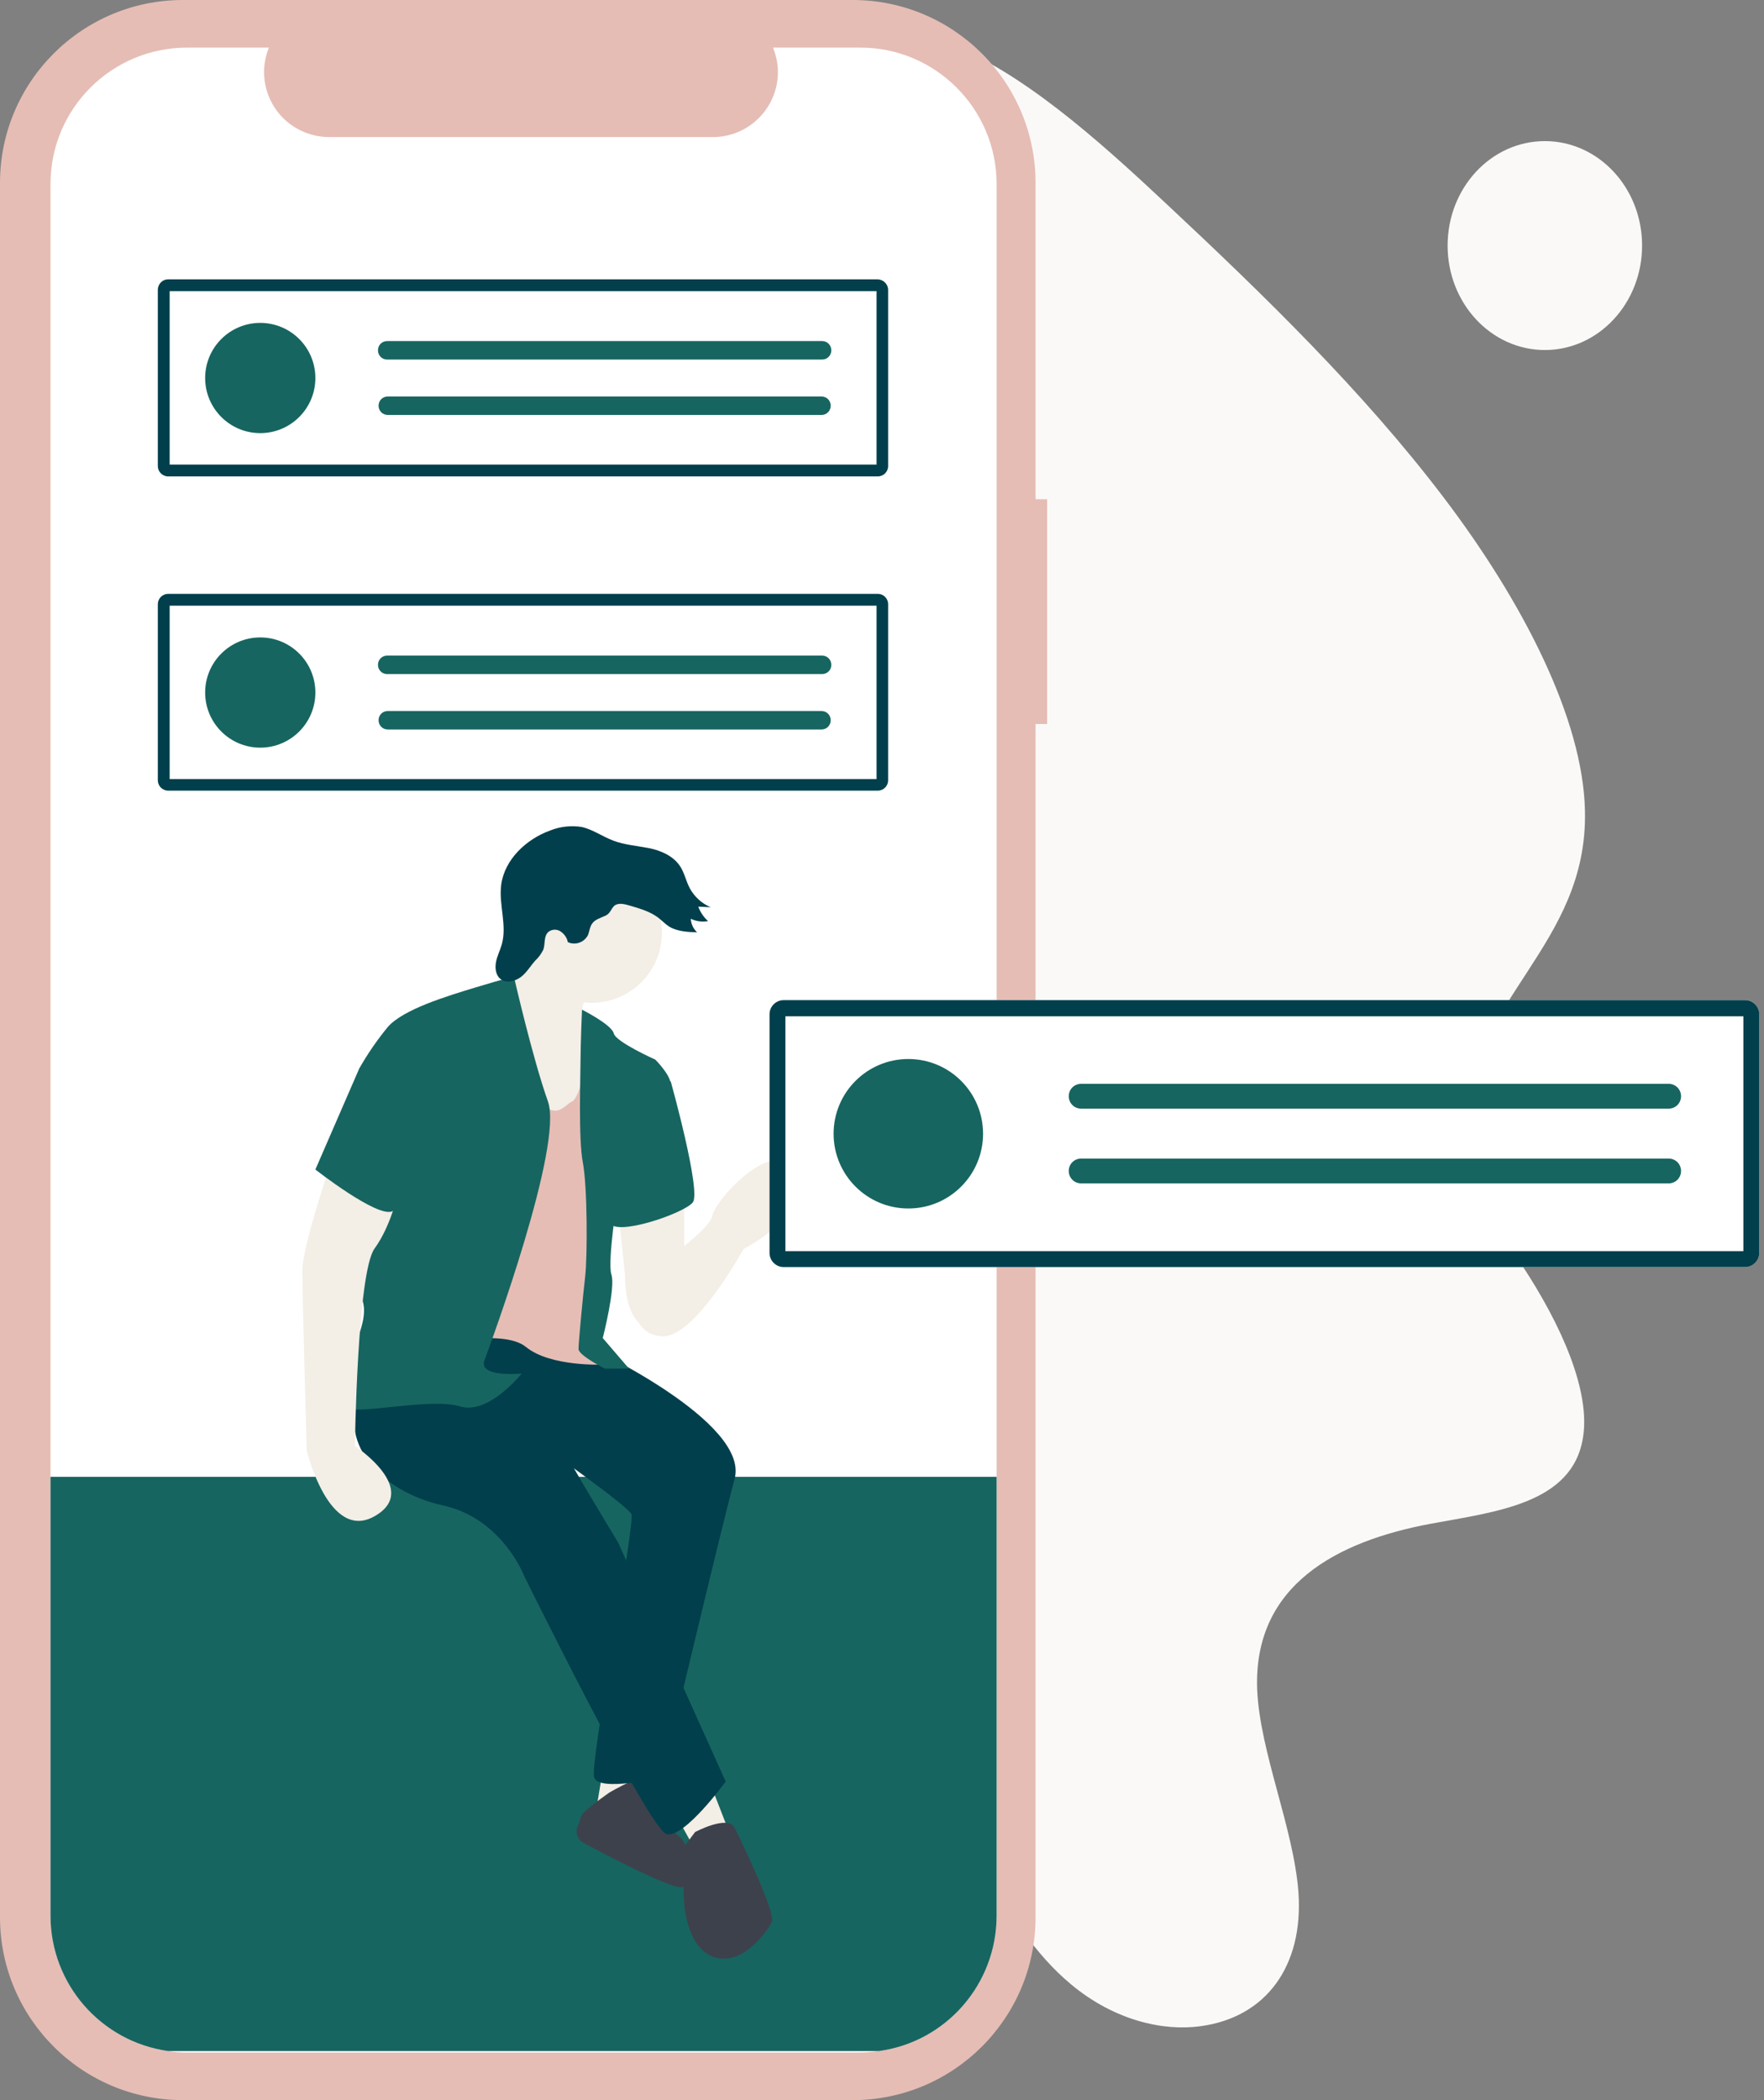
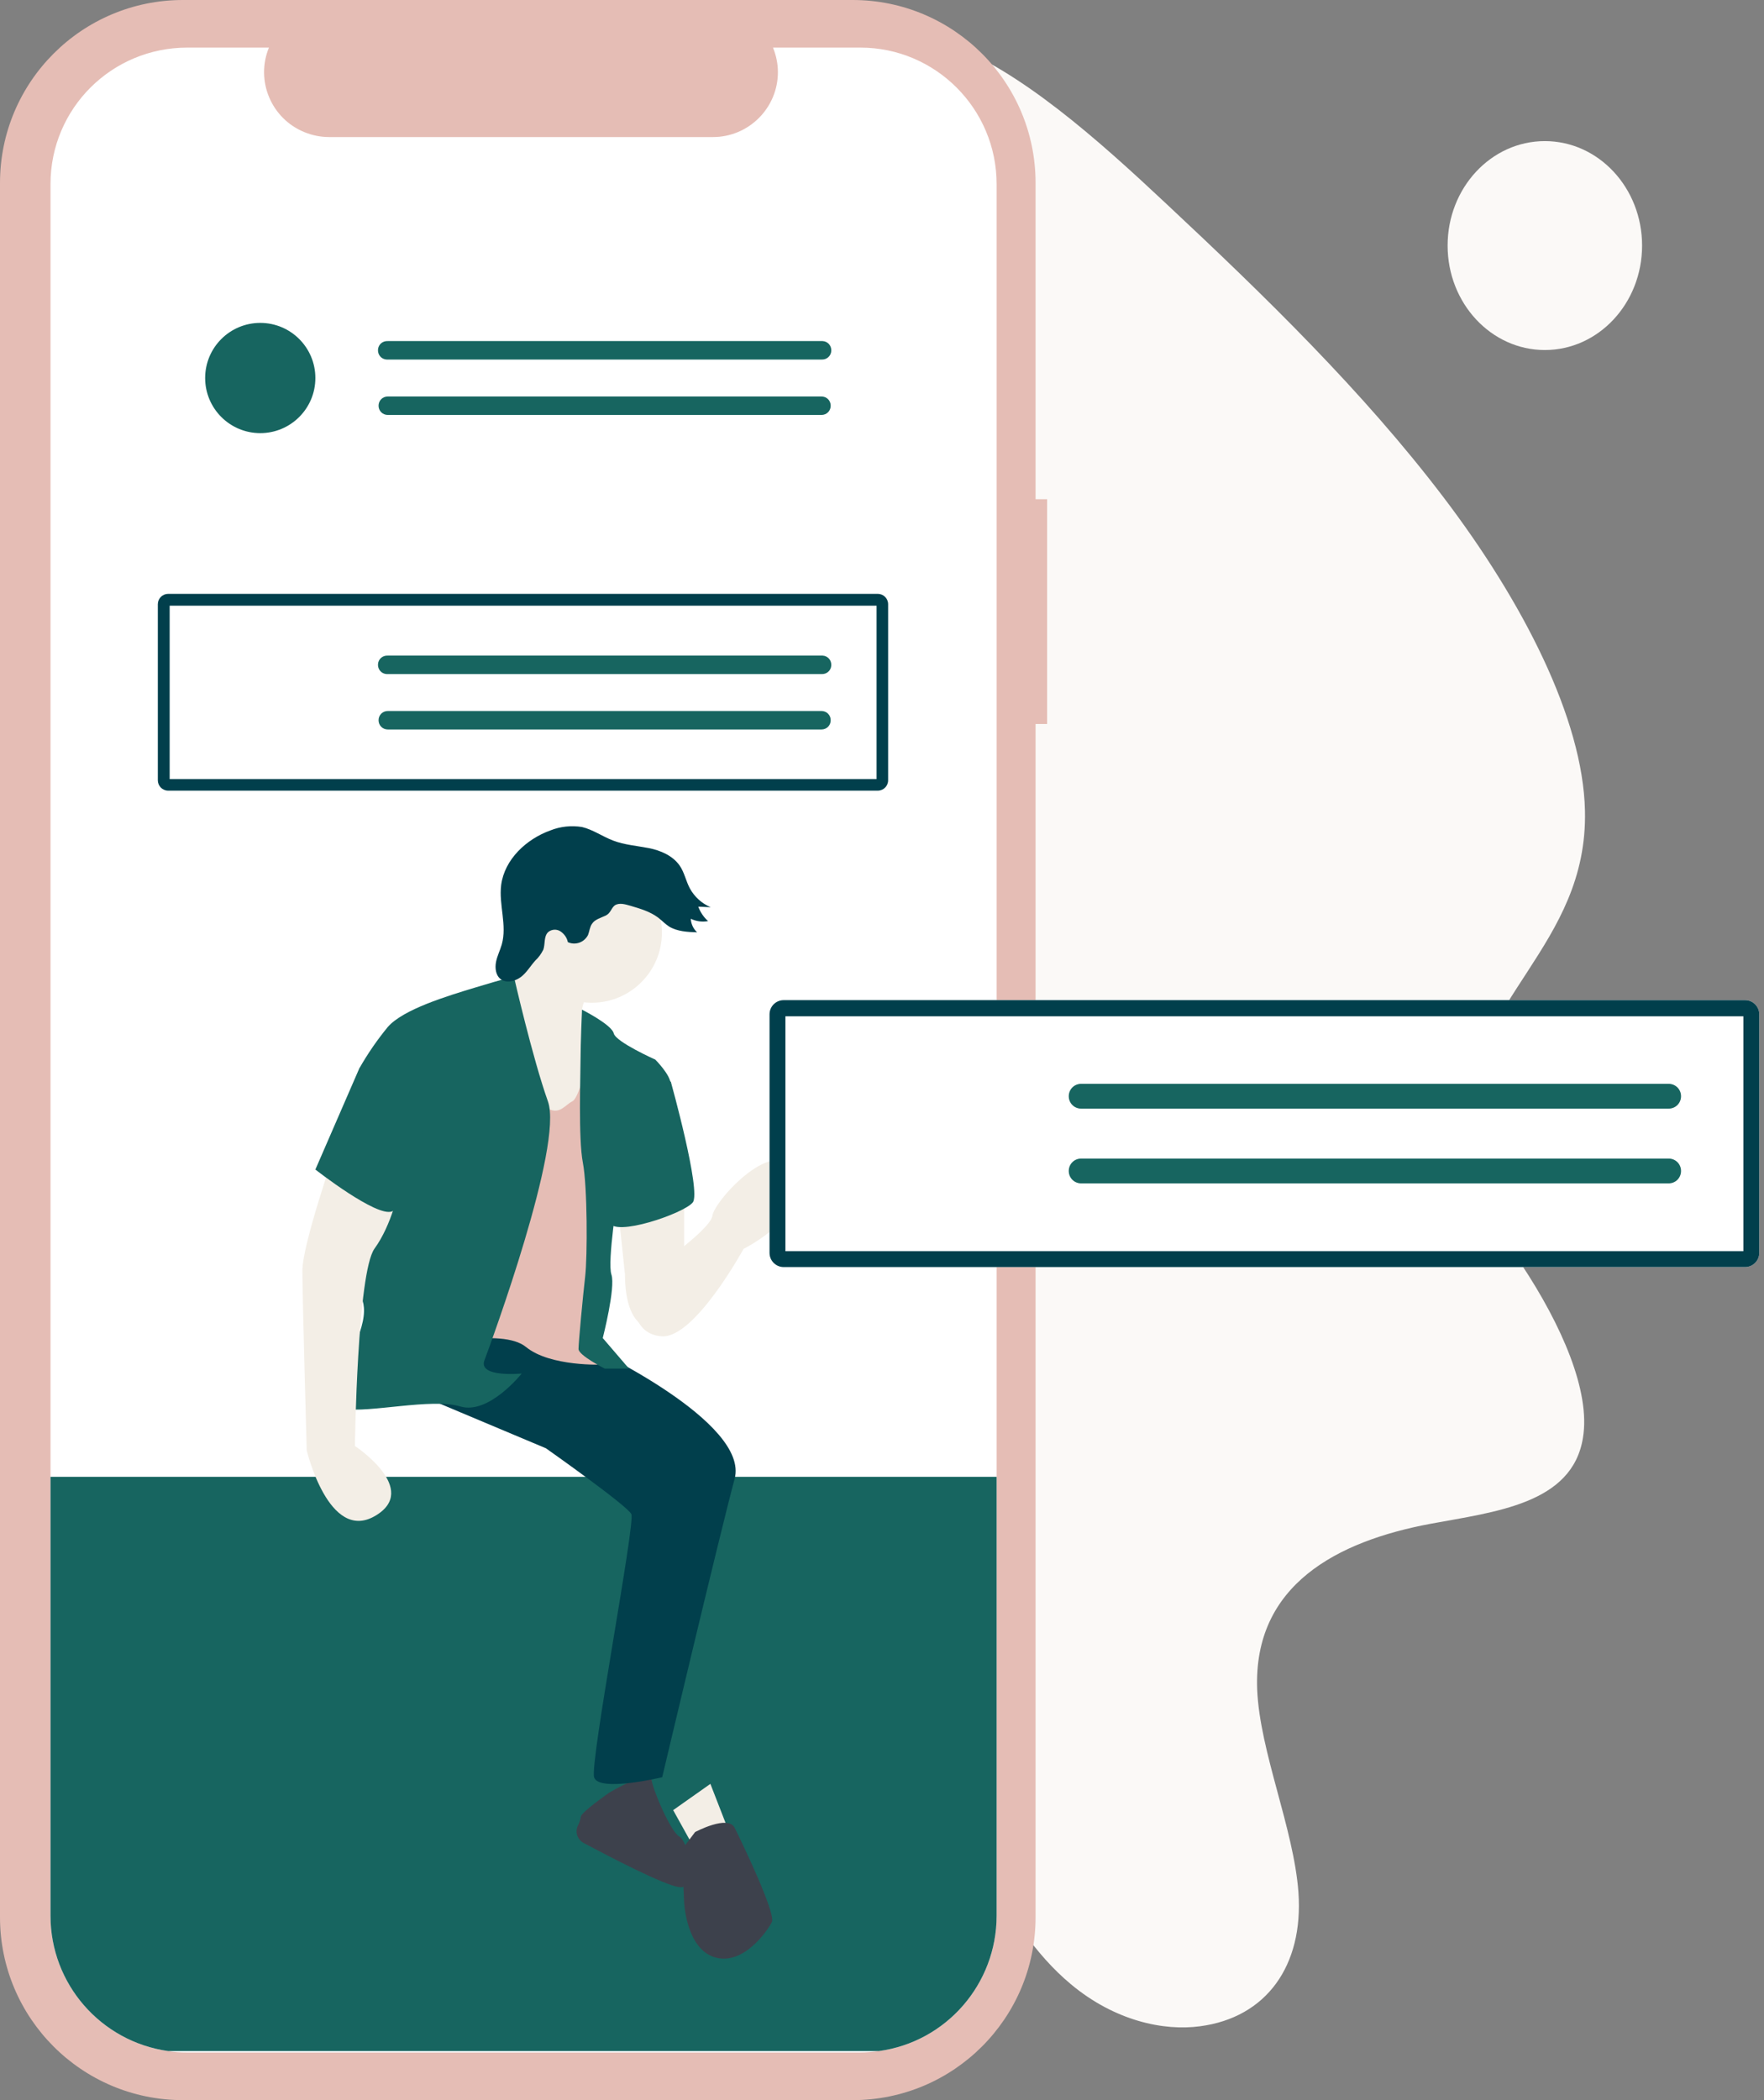
<svg xmlns="http://www.w3.org/2000/svg" width="294px" height="350px" viewBox="0 0 294 350" version="1.1">
  <rect x="0" y="0" width="294" height="350" fill="#808080" stroke="none" />
  <title>img-sea</title>
  <g id="Page-1" stroke="none" stroke-width="1" fill="none" fill-rule="evenodd">
    <g id="01-triverti-website-leistungen-übersicht-hd" transform="translate(-1098, -2360)">
      <g id="Content" transform="translate(500, 1404)">
        <g id="#3-SEA" transform="translate(0, 956)">
          <g id="Group" transform="translate(570, 0)">
            <rect id="Rectangle" x="0" y="0" width="350" height="350" />
            <g id="undraw_add_task" transform="translate(28, 0)" fill-rule="nonzero">
              <path d="M116.859,264.736 C135.566,272.286 152.542,293.59 164.372,312.538 C168.364,318.886 172.403,325.618 178.462,330.668 C185.82,336.823 193.996,338.506 200.007,337.689 C211.02,336.246 217.271,327.638 216.406,315.375 C215.636,304.747 209.962,291.955 209.529,281.568 C208.855,264.063 222.994,256.849 238.335,253.964 C249.203,251.944 262.043,250.646 263.822,239.633 C265.121,231.891 260.264,220.83 253.579,210.731 C250.309,205.874 246.558,200.872 244.875,196.063 C243.913,193.226 243.769,190.677 243.865,188.273 C244.779,166.44 264.688,157.688 264.159,135.085 C263.822,119.793 253.82,100.268 240.499,82.763 C227.178,65.258 210.827,49.34 194.477,34.048 C182.887,23.179 170.191,11.83 157.543,7.021 C144.27,1.876 133.835,5.482 129.17,13.61 C124.505,21.737 125.034,33.759 127.246,46.167 C130.084,61.7 135.614,79.012 131.527,90.554 C128.737,98.392 121.812,102.624 115.801,107.578 C105.798,115.897 98.489,126.862 91.275,137.923 C84.446,148.502 77.714,159.323 74.636,172.884 C72.472,182.454 74.492,193.899 73.722,204.191 C73.193,210.875 70.115,215.684 70.596,222.994 C71.221,232.083 75.694,244.298 86.658,253.002 C96.998,261.274 107.001,260.745 116.859,264.736 Z" id="Path" fill="#FBF9F7" />
              <ellipse id="Oval" fill="#FBF9F7" cx="257.475" cy="40.925" rx="16.206" ry="17.409" />
              <g id="add-task">
                <path d="M174.519,83.196 L172.595,83.196 L172.595,30.489 C172.595,13.658 158.938,0 142.106,0 L30.489,0 C13.658,0 0,13.658 0,30.489 L0,319.511 C0,336.342 13.658,350 30.489,350 L142.106,350 C158.938,350 172.595,336.342 172.595,319.511 L172.595,120.658 L174.519,120.658 L174.519,83.196 Z" id="Path" fill="#E5BDB5" />
                <path d="M166.103,30.682 L166.103,319.27 C166.103,330.62 157.736,340.286 146.483,341.825 C145.425,341.969 144.415,342.065 143.357,342.065 L31.162,342.065 C30.104,342.065 29.046,342.017 28.037,341.825 C16.783,340.238 8.416,330.62 8.416,319.27 L8.416,30.682 C8.416,18.082 18.611,7.935 31.21,7.935 C31.21,7.935 31.21,7.935 31.21,7.935 L44.82,7.935 C42.56,13.465 45.205,19.765 50.735,22.025 C50.735,22.025 50.735,22.025 50.735,22.025 C52.034,22.554 53.428,22.843 54.871,22.843 L118.831,22.843 C124.794,22.843 129.651,17.986 129.651,12.023 C129.651,10.628 129.362,9.233 128.833,7.935 L143.405,7.935 C155.908,7.935 166.103,18.13 166.103,30.682 Z" id="Path" fill="#FFFFFF" />
                <path d="M166.103,246.125 L166.103,319.27 C166.103,330.62 157.736,340.286 146.483,341.825 L28.037,341.825 C16.783,340.238 8.416,330.62 8.416,319.27 L8.416,246.125 L166.103,246.125 Z" id="Path" fill="#176560" />
                <path d="M114.022,199.286 L114.022,212.799 L107.097,220.83 C107.097,220.83 104.163,219.724 104.163,212.414 L103.057,201.834 L114.022,199.286 Z" id="Path" fill="#F3EEE6" />
                <path d="M107.049,212.847 C107.049,212.847 118.398,205.153 118.735,202.604 C119.071,200.055 129.603,188.513 132.633,195.631 C135.47,202.363 123.928,208.134 123.928,208.134 C123.928,208.134 115.801,223.042 110.319,222.705 C104.836,222.369 104.885,215.396 107.049,212.847 Z" id="Path" fill="#F3EEE6" />
-                 <polygon id="Path" fill="#F3EEE6" points="100.46 295.081 99.354 301.669 105.221 300.227 105.221 295.081" />
                <path d="M101.566,298.736 C101.566,298.736 108.347,294.744 108.588,296.572 C108.828,298.399 111.81,305.324 113.252,306.094 C114.695,306.863 116.522,314.846 113.252,314.509 C110.703,314.221 101.374,309.316 97.286,307.152 C96.228,306.575 95.796,305.324 96.325,304.218 C96.565,303.785 96.709,303.304 96.805,302.775 C96.805,302.054 101.566,298.736 101.566,298.736 Z" id="Path" fill="#3D414C" />
                <path d="M98.296,224.533 C98.296,224.533 124.986,236.988 122.437,246.462 C119.889,255.936 110.367,296.187 110.367,296.187 C110.367,296.187 99.739,298.736 99.018,296.187 C98.296,293.638 105.943,253.772 105.221,252.329 C104.5,250.886 90.987,241.364 90.987,241.364 L63.19,229.678 L74.876,218.714 L98.296,224.533 Z" id="Path" fill="#013F4C" />
                <polygon id="Path" fill="#F3EEE6" points="118.398 297.293 121.668 305.709 115.849 308.258 112.194 301.669" />
                <path d="M98.633,164.564 C98.633,164.564 95.363,168.941 97.912,171.153 C100.46,173.365 98.633,181.396 98.633,181.396 L95.363,190.533 L82.186,187.984 L82.186,172.98 L82.907,165.671 C82.907,165.671 89.496,159.467 90.217,154.706 C90.938,149.945 98.633,164.564 98.633,164.564 Z" id="Path" fill="#F3EEE6" />
-                 <path d="M76.704,221.599 C76.704,221.599 93.872,240.595 93.872,241.316 C93.872,242.038 103.009,257.042 103.009,257.042 L120.947,296.908 C120.947,296.908 114.022,306.43 111.088,305.661 C108.155,304.891 87.332,262.572 87.332,262.572 C87.332,262.572 83.677,253.05 73.818,250.886 C63.96,248.722 56.265,241.028 59.92,232.227 C63.575,223.427 76.704,221.599 76.704,221.599 Z" id="Path" fill="#013F4C" />
                <circle id="Oval" fill="#F3EEE6" cx="98.633" cy="155.427" r="11.686" />
                <path d="M98.296,174.423 C98.296,174.423 96.854,182.839 95.363,183.56 C93.872,184.281 92.814,186.83 89.496,183.175 C86.178,179.52 83.292,172.211 83.292,172.211 L71.943,186.109 L70.837,224.485 C70.837,224.485 83.629,221.167 87.668,224.485 C91.708,227.803 100.46,227.418 100.46,227.418 L98.633,220.109 L100.076,207.653 L99.691,196.304 L99.306,188.273 L98.296,174.423 Z" id="Path" fill="#E5BDB5" />
                <path d="M96.998,168.267 C96.998,168.267 101.951,170.768 102.288,172.211 C102.624,173.653 109.213,176.587 109.213,176.587 C109.213,176.587 111.761,179.136 111.761,180.627 C111.761,182.117 103.009,198.901 103.009,198.901 C103.009,198.901 101.182,210.25 101.903,212.414 C102.624,214.578 100.46,222.994 100.46,222.994 L104.836,228.092 L100.797,228.092 C100.797,228.092 96.421,225.879 96.421,224.821 C96.421,223.763 97.142,216.069 97.527,212.751 C97.912,209.433 97.912,197.747 97.142,193.755 C96.373,189.764 96.757,179.136 96.757,176.587 C96.757,174.038 96.998,168.267 96.998,168.267 Z" id="Path" fill="#176560" />
                <path d="M85.649,162.737 C85.649,162.737 84.013,163.122 79.253,164.564 C74.492,166.007 67.182,168.219 64.633,171.153 C62.854,173.317 61.267,175.625 59.872,178.078 L61.315,204.383 C61.315,204.383 58.381,209.865 58.766,212.799 C59.151,215.732 62.036,216.069 59.872,222.321 C57.708,228.572 53.284,234.007 57.323,234.776 C61.363,235.545 71.943,232.949 76.704,234.391 C81.465,235.834 86.947,228.909 86.947,228.909 C86.947,228.909 79.637,229.63 80.743,226.697 C81.849,223.763 93.92,190.87 91.323,183.56 C88.726,176.25 85.649,162.737 85.649,162.737 Z" id="Path" fill="#176560" />
                <path d="M109.982,178.847 L111.81,180.29 C111.81,180.29 116.907,198.564 115.464,200.392 C114.022,202.219 102.288,206.259 101.566,203.662 C100.845,201.065 109.982,178.847 109.982,178.847 Z" id="Path" fill="#176560" />
                <path d="M55.881,191.639 C55.881,191.639 50.398,207.365 50.398,211.741 C50.398,216.117 51.12,241.701 51.12,241.701 C51.12,241.701 54.775,257.09 62.469,252.666 C70.164,248.241 59.151,240.98 59.151,240.98 C59.151,240.98 59.536,212.077 62.421,208.086 C65.354,204.046 66.461,198.228 66.461,198.228 L55.881,191.639 Z" id="Path" fill="#F3EEE6" />
                <path d="M115.849,305.324 C115.849,305.324 121.331,302.391 122.437,304.603 C123.544,306.815 129.362,318.886 128.641,320.328 C127.92,321.771 123.88,327.638 119.119,326.195 C114.358,324.753 114.022,317.058 114.022,317.058 L113.637,308.258 L115.849,305.324 Z" id="Path" fill="#3D414C" />
                <path d="M100.941,152.59 C100.124,152.975 99.162,153.215 98.681,153.937 C98.296,154.466 98.248,155.187 98.008,155.812 C97.383,157.062 95.892,157.591 94.641,157.014 C94.497,156.293 94.064,155.668 93.439,155.235 C92.814,154.802 91.948,154.85 91.371,155.331 C90.602,156.052 90.89,157.303 90.554,158.265 C90.217,158.938 89.784,159.563 89.207,160.092 C88.39,161.006 87.764,162.112 86.803,162.833 C85.841,163.555 84.35,163.891 83.436,163.17 C82.619,162.545 82.475,161.342 82.667,160.333 C82.859,159.323 83.34,158.409 83.629,157.399 C84.542,154.177 83.1,150.763 83.533,147.444 C84.11,143.212 87.716,139.846 91.708,138.403 C93.391,137.73 95.218,137.538 96.998,137.826 C98.825,138.259 100.412,139.413 102.192,140.087 C104.067,140.808 106.135,140.952 108.107,141.337 C110.078,141.722 112.098,142.587 113.252,144.222 C114.07,145.376 114.31,146.819 114.984,148.07 C115.753,149.464 116.955,150.57 118.446,151.195 L116.378,151.099 C116.715,152.013 117.292,152.879 118.013,153.504 C117.051,153.696 116.041,153.552 115.128,153.119 C115.176,153.985 115.561,154.802 116.186,155.379 C114.599,155.331 112.868,155.235 111.521,154.417 C110.848,153.985 110.319,153.408 109.694,152.927 C108.347,151.917 106.712,151.436 105.077,150.955 C104.211,150.714 103.201,150.378 102.432,150.907 C101.855,151.388 101.759,152.205 100.941,152.59 Z" id="Path" fill="#013F4C" />
                <path d="M65.354,173.702 L59.872,178.078 L52.563,194.909 C52.563,194.909 62.806,202.94 65.354,201.882 C67.903,200.824 72.279,181.396 72.279,181.396 L65.354,173.702 Z" id="Path" fill="#176560" />
                <circle id="Oval" fill="#CECFD2" transform="translate(135.753, 198.897) rotate(-50.161) translate(-135.753, -198.897) " cx="135.753" cy="198.897" r="1" />
                <path d="M130.613,166.68 C129.314,166.68 128.256,167.738 128.256,169.037 L128.256,208.807 C128.256,210.106 129.314,211.164 130.613,211.164 L290.849,211.164 C292.148,211.164 293.206,210.106 293.206,208.807 L293.206,208.807 L293.206,169.037 C293.206,167.738 292.148,166.68 290.849,166.68 L130.613,166.68 Z" id="Path" fill="#FFFFFF" />
                <path d="M130.613,166.68 C129.314,166.68 128.256,167.738 128.256,169.037 L128.256,208.807 C128.256,210.106 129.314,211.164 130.613,211.164 L290.849,211.164 C292.148,211.164 293.206,210.106 293.206,208.807 L293.206,208.807 L293.206,169.037 C293.206,167.738 292.148,166.68 290.849,166.68 L130.613,166.68 Z" id="Path" fill="#013F4C" />
                <polygon id="Path" fill="#FFFFFF" points="130.901 208.519 290.561 208.519 290.561 169.373 130.901 169.373" />
-                 <circle id="Oval" fill="#176560" cx="151.388" cy="188.946" r="12.455" />
                <path d="M180.194,180.627 C179.04,180.627 178.126,181.54 178.126,182.694 C178.126,183.849 179.04,184.762 180.194,184.762 L278.105,184.762 C279.259,184.762 280.173,183.849 280.173,182.694 C280.173,181.54 279.259,180.627 278.105,180.627 L180.194,180.627 Z" id="Path" fill="#176560" />
                <path d="M180.194,193.082 C179.04,193.082 178.126,193.996 178.126,195.15 C178.126,196.304 179.04,197.218 180.194,197.218 L278.105,197.218 C279.259,197.218 280.173,196.304 280.173,195.15 C280.173,193.996 279.259,193.082 278.105,193.082 L180.194,193.082 Z" id="Path" fill="#176560" />
                <path d="M28.037,46.551 C27.075,46.551 26.305,47.321 26.305,48.331 L26.305,77.666 C26.305,78.627 27.075,79.397 28.037,79.397 C28.037,79.397 28.037,79.397 28.037,79.397 L146.29,79.397 C147.252,79.397 148.021,78.627 148.021,77.666 L148.021,48.331 C148.021,47.369 147.252,46.599 146.29,46.551 L28.037,46.551 Z" id="Path" fill="#FFFFFF" />
-                 <path d="M28.037,46.551 C27.075,46.551 26.305,47.321 26.305,48.331 L26.305,77.666 C26.305,78.627 27.075,79.397 28.037,79.397 C28.037,79.397 28.037,79.397 28.037,79.397 L146.29,79.397 C147.252,79.397 148.021,78.627 148.021,77.666 L148.021,48.331 C148.021,47.369 147.252,46.599 146.29,46.551 L28.037,46.551 Z" id="Path" fill="#013F4C" />
                <polygon id="Path" fill="#FFFFFF" points="28.277 77.425 146.098 77.425 146.098 48.523 28.277 48.523" />
                <circle id="Oval" fill="#176560" cx="43.377" cy="62.998" r="9.185" />
                <path d="M64.633,56.843 C63.768,56.794 63.046,57.42 62.998,58.285 C62.95,59.151 63.575,59.872 64.441,59.92 C64.489,59.92 64.537,59.92 64.633,59.92 L136.913,59.92 C137.778,59.968 138.5,59.343 138.548,58.478 C138.596,57.612 137.971,56.891 137.105,56.843 C137.057,56.843 137.009,56.843 136.913,56.843 L64.633,56.843 Z" id="Path" fill="#176560" />
                <path d="M64.633,66.076 C63.768,66.076 63.094,66.749 63.094,67.615 C63.094,68.48 63.768,69.154 64.633,69.154 L136.913,69.154 C137.778,69.154 138.451,68.48 138.451,67.615 C138.451,66.749 137.778,66.076 136.913,66.076 L64.633,66.076 Z" id="Path" fill="#176560" />
                <path d="M28.037,98.969 C27.075,98.969 26.305,99.739 26.305,100.701 L26.305,130.036 C26.305,130.998 27.075,131.767 28.037,131.767 C28.037,131.767 28.037,131.767 28.037,131.767 L146.29,131.767 C147.252,131.767 148.021,130.998 148.021,130.036 L148.021,100.701 C148.021,99.739 147.252,98.969 146.29,98.969 L28.037,98.969 Z" id="Path" fill="#FFFFFF" />
                <path d="M28.037,98.969 C27.075,98.969 26.305,99.739 26.305,100.701 L26.305,130.036 C26.305,130.998 27.075,131.767 28.037,131.767 C28.037,131.767 28.037,131.767 28.037,131.767 L146.29,131.767 C147.252,131.767 148.021,130.998 148.021,130.036 L148.021,100.701 C148.021,99.739 147.252,98.969 146.29,98.969 L28.037,98.969 Z" id="Path" fill="#013F4C" />
                <polygon id="Path" fill="#FFFFFF" points="28.277 129.843 146.098 129.843 146.098 100.941 28.277 100.941" />
-                 <circle id="Oval" fill="#176560" cx="43.377" cy="115.416" r="9.185" />
                <path d="M64.633,109.261 C63.768,109.213 63.046,109.838 62.998,110.703 C62.95,111.569 63.575,112.29 64.441,112.339 C64.489,112.339 64.537,112.339 64.633,112.339 L136.913,112.339 C137.778,112.387 138.5,111.761 138.548,110.896 C138.596,110.03 137.971,109.309 137.105,109.261 C137.057,109.261 137.009,109.261 136.913,109.261 L64.633,109.261 Z" id="Path" fill="#176560" />
                <path d="M64.633,118.494 C63.768,118.494 63.094,119.167 63.094,120.033 C63.094,120.899 63.768,121.572 64.633,121.572 L136.913,121.572 C137.778,121.572 138.451,120.899 138.451,120.033 C138.451,119.167 137.778,118.494 136.913,118.494 L64.633,118.494 Z" id="Path" fill="#176560" />
              </g>
            </g>
          </g>
        </g>
      </g>
    </g>
  </g>
</svg>